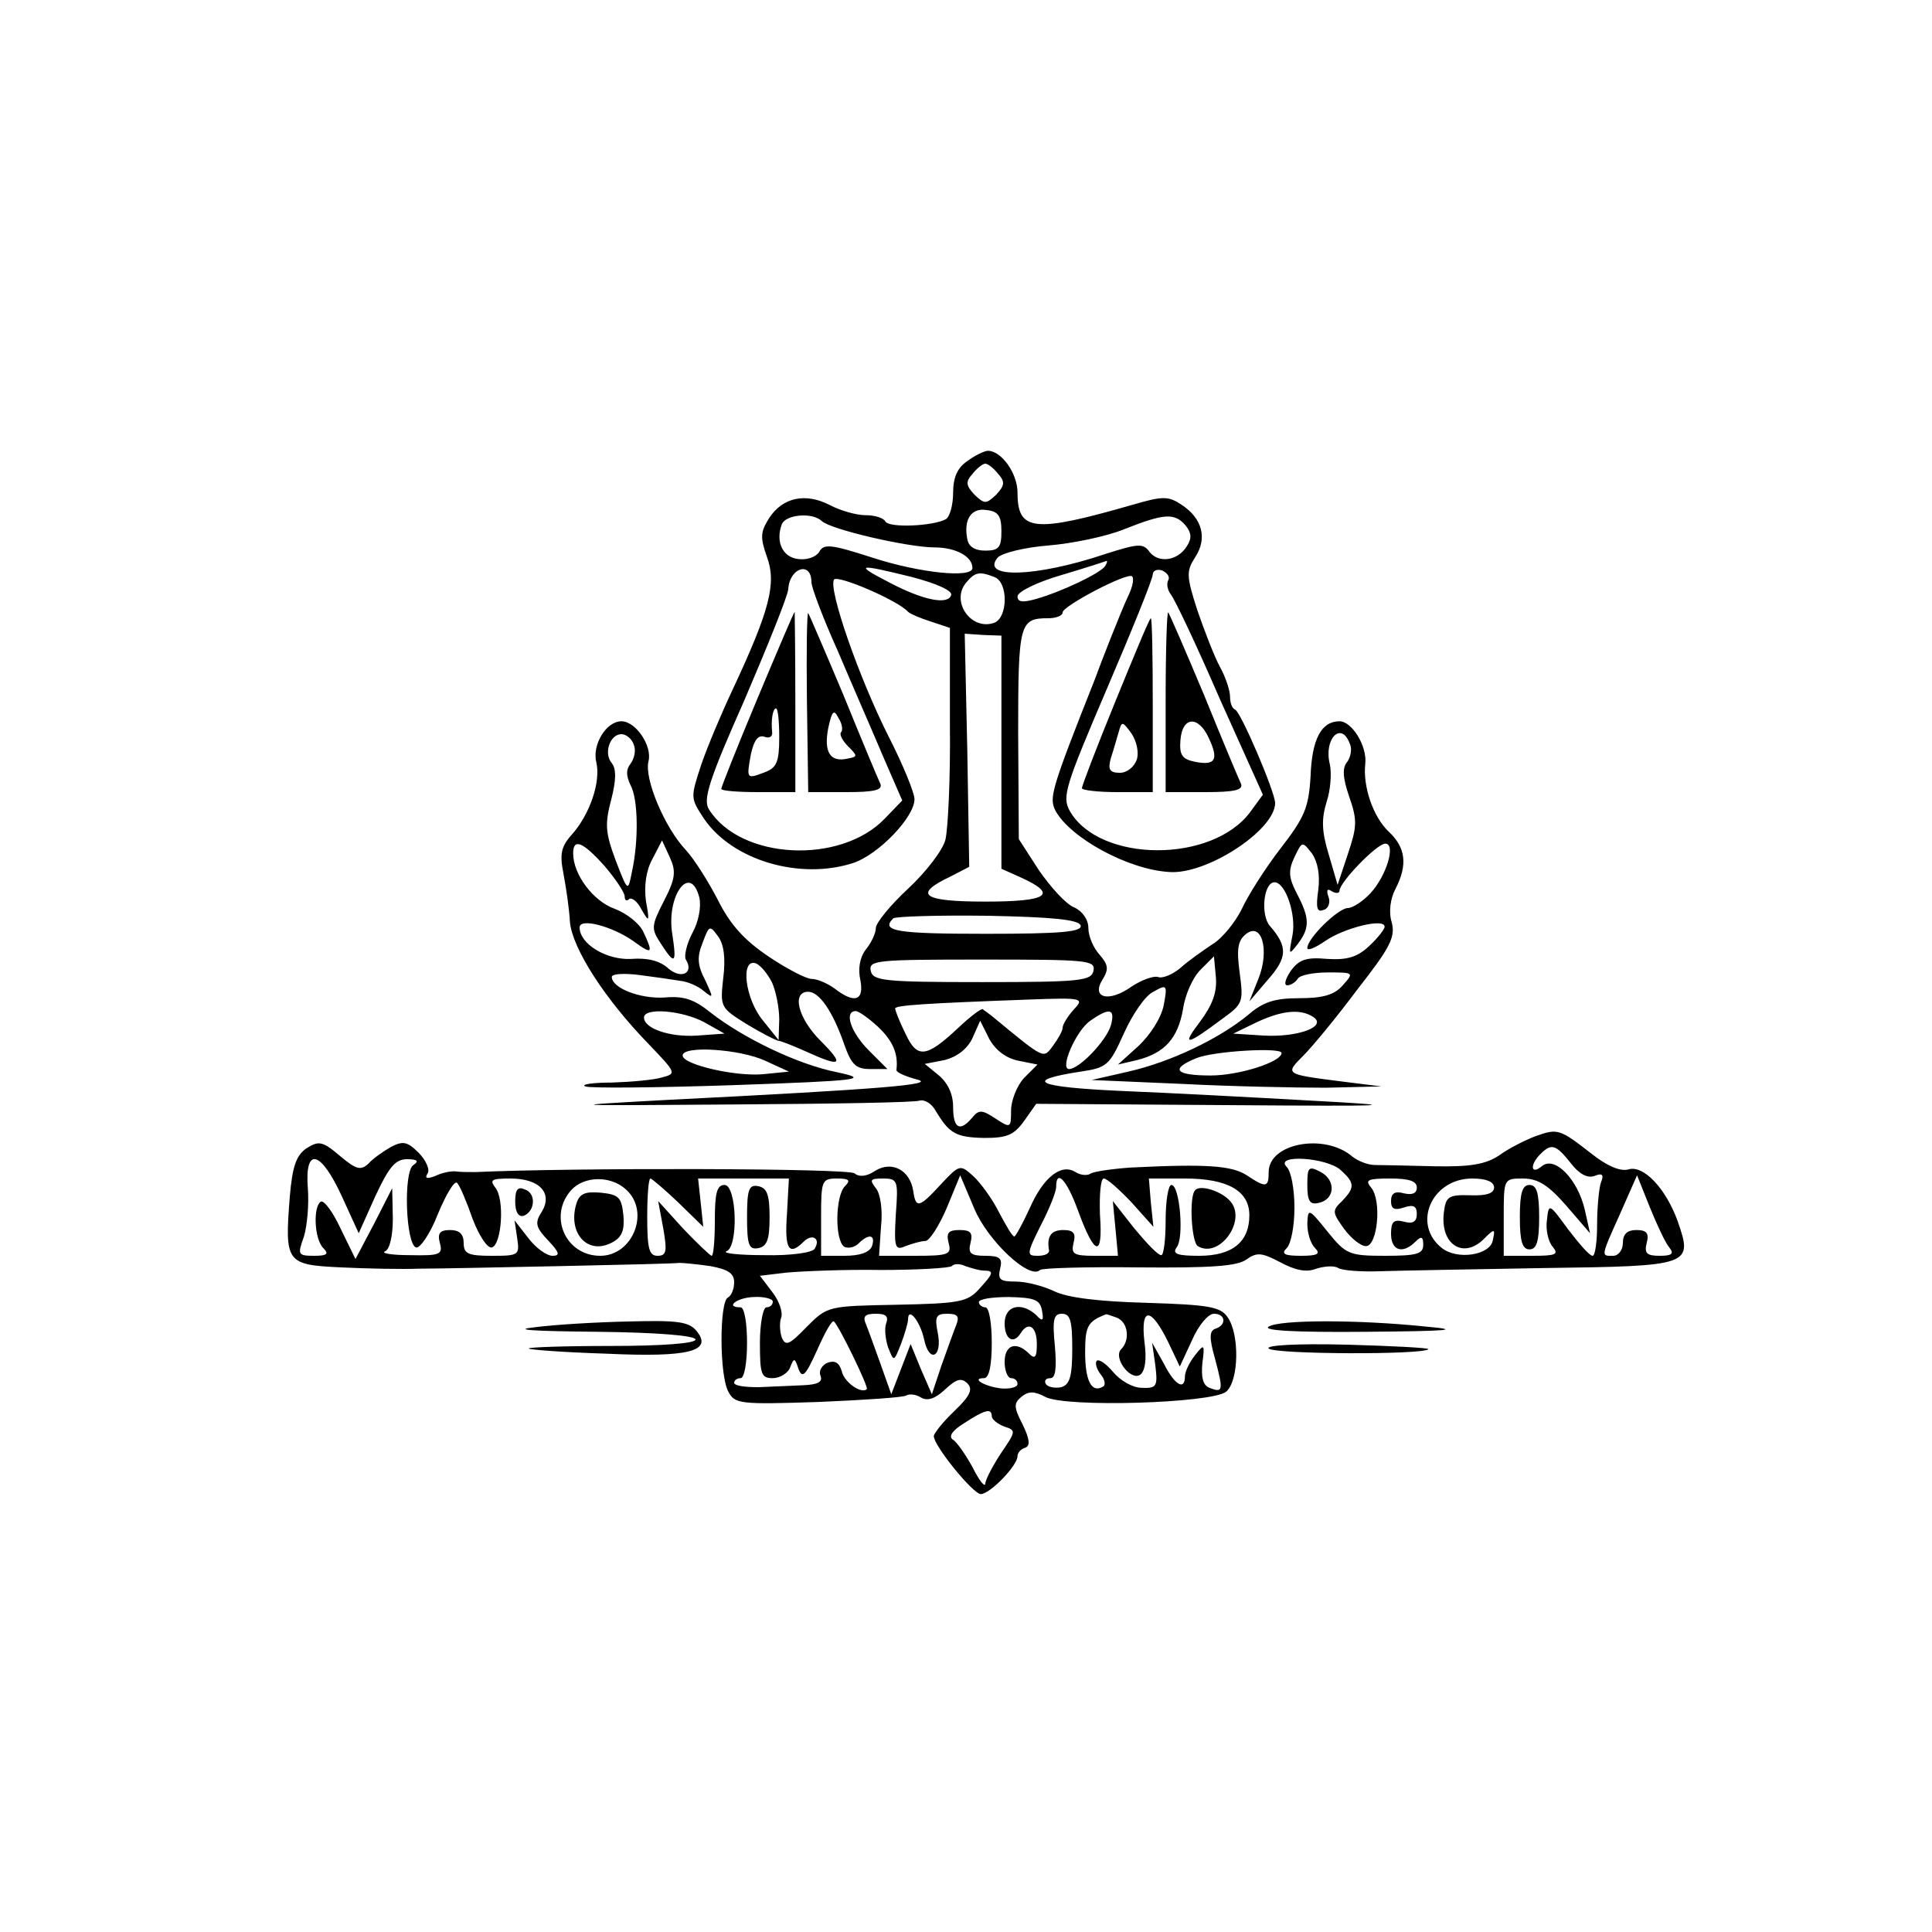
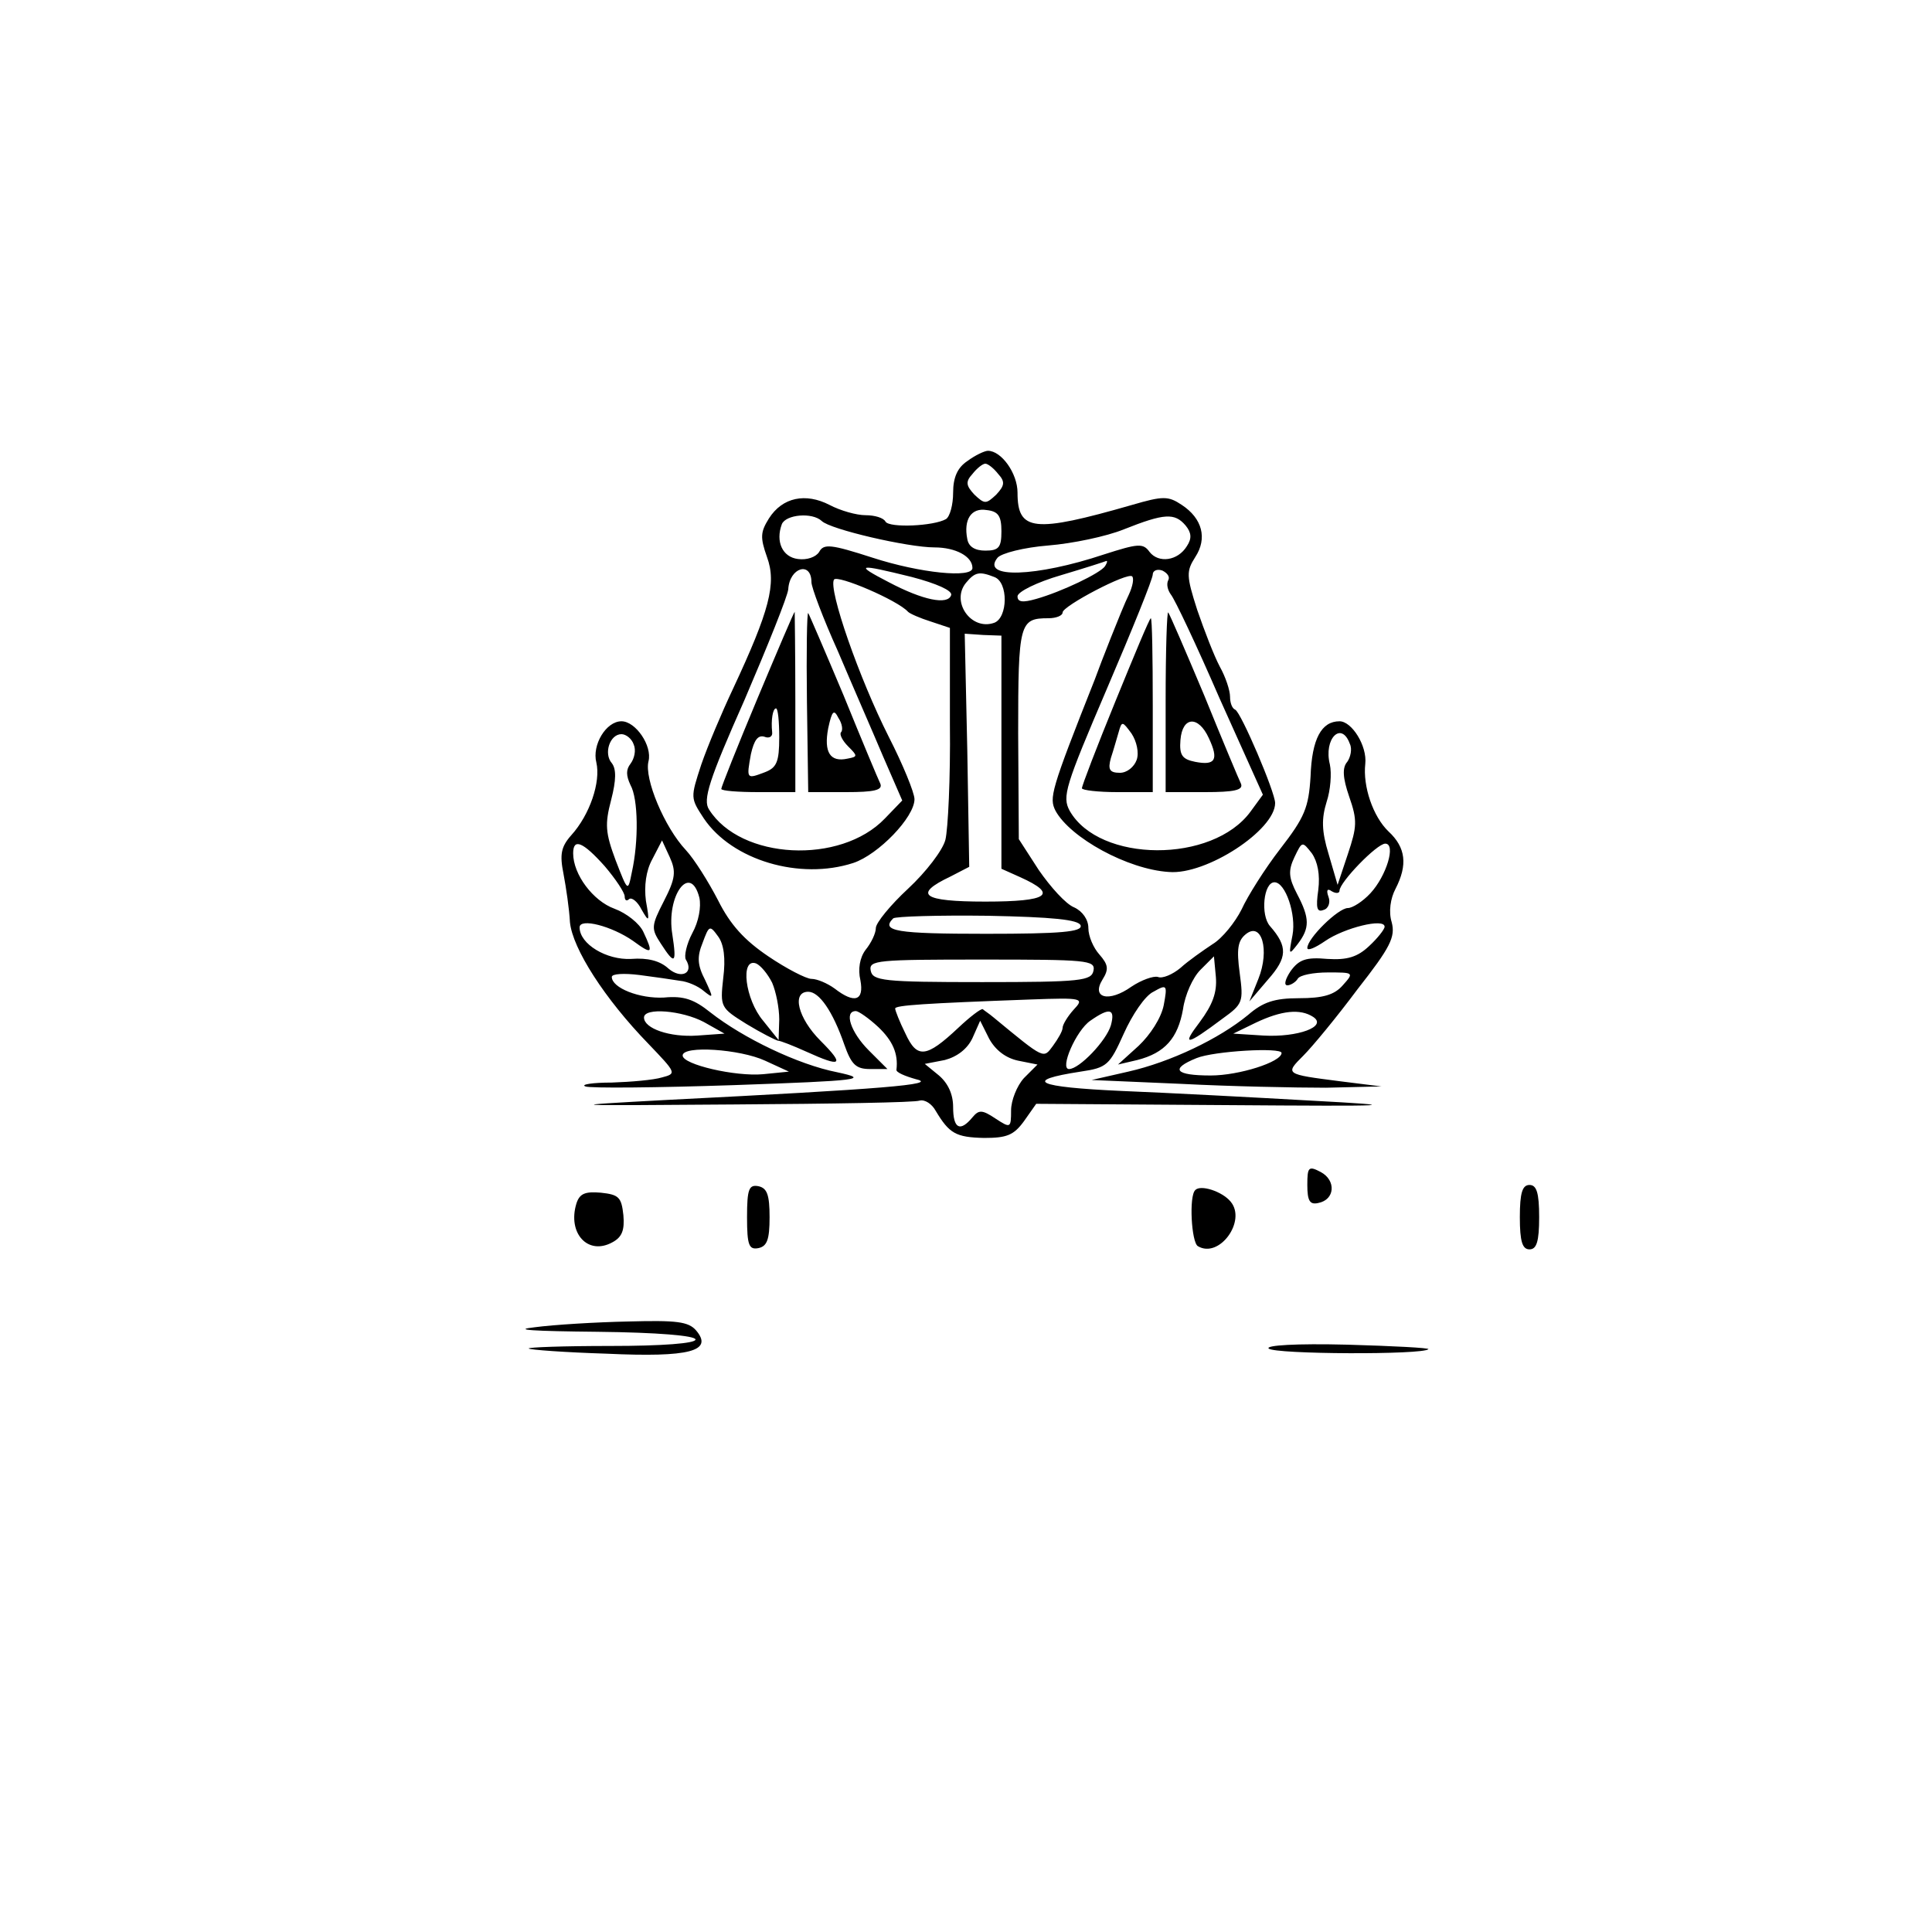
<svg xmlns="http://www.w3.org/2000/svg" version="1.2" width="300pt" height="300pt" viewBox="0 0 300 300" preserveAspectRatio="xMidYMid meet" baseProfile="tiny-ps">
  <title>bimi-svg-tiny-12-ps</title>
  <g transform="translate(0,300) scale(0.1,-0.1)" fill="#000000" stroke="none">
    <path d="M1502 2284 c-15 -10 -22 -25 -22 -49 0 -19 -5 -37 -11 -41 -19 -11&#10;-88 -14 -94 -4 -3 6 -17 10 -31 10 -14 0 -39 7 -56 16 -37 19 -73 12 -94 -21&#10;-13 -21 -14 -29 -3 -60 15 -41 4 -83 -53 -205 -17 -36 -39 -88 -49 -117 -17&#10;-52 -17 -52 4 -84 44 -65 149 -96 232 -69 39 13 95 71 95 99 0 10 -18 54 -40&#10;97 -46 91 -94 229 -85 244 5 8 99 -32 115 -50 3 -3 19 -10 35 -15 l30 -10 0&#10;-150 c1 -83 -3 -163 -7 -179 -4 -16 -30 -50 -58 -76 -27 -25 -50 -53 -50 -61&#10;0 -8 -7 -23 -16 -34 -9 -12 -12 -30 -8 -47 6 -32 -9 -37 -40 -13 -11 8 -27 15&#10;-36 15 -8 0 -39 16 -67 35 -37 25 -59 49 -78 87 -15 29 -37 64 -50 78 -33 35&#10;-65 111 -58 138 6 24 -20 62 -42 62 -24 0 -46 -37 -39 -64 7 -30 -10 -81 -39&#10;-113 -16 -18 -18 -30 -12 -60 4 -21 9 -55 10 -75 4 -41 54 -119 122 -189 43&#10;-45 44 -46 21 -52 -13 -4 -48 -7 -78 -8 -30 0 -49 -3 -41 -6 7 -3 111 -2 230&#10;2 199 7 212 9 161 20 -61 12 -146 53 -197 93 -25 20 -41 26 -72 23 -38 -2 -81&#10;15 -81 32 0 5 19 6 43 3 23 -3 51 -7 63 -9 11 -1 28 -8 37 -16 15 -12 15 -11&#10;2 17 -12 23 -13 36 -4 58 10 27 11 28 24 10 9 -12 12 -34 8 -65 -5 -45 -4 -46&#10;36 -71 23 -14 45 -25 49 -26 4 0 24 -8 44 -17 55 -25 60 -21 22 17 -35 35 -45&#10;76 -19 76 17 0 38 -30 56 -82 11 -31 18 -38 40 -38 l27 0 -29 29 c-28 28 -39&#10;61 -20 61 4 0 20 -11 35 -25 22 -21 31 -41 28 -66 -1 -4 13 -10 31 -15 34 -8&#10;-51 -15 -388 -32 -166 -9 -163 -9 105 -7 151 1 281 3 288 6 8 2 19 -5 25 -16&#10;21 -35 31 -41 75 -42 35 0 46 4 62 26 l19 27 293 -2 c271 -2 281 -1 133 7 -88&#10;5 -220 12 -294 15 -132 6 -154 16 -63 30 41 6 45 10 67 59 13 29 33 59 46 65&#10;21 12 22 11 16 -21 -4 -20 -21 -46 -39 -63 l-32 -29 30 7 c43 11 63 34 71 79&#10;3 22 15 49 27 61 l21 21 3 -32 c2 -24 -5 -43 -25 -70 -29 -38 -21 -37 35 5 32&#10;23 33 26 27 71 -5 37 -3 50 9 60 25 21 38 -24 20 -69 l-14 -35 29 34 c30 34&#10;31 51 3 83 -15 17 -10 68 7 68 17 0 34 -50 28 -82 -6 -31 -6 -32 8 -14 19 25&#10;19 40 -1 78 -13 25 -14 36 -4 57 12 25 12 25 27 6 9 -13 13 -33 10 -57 -4 -28&#10;-2 -35 8 -31 8 2 11 12 8 20 -4 11 -2 14 5 9 7 -4 12 -3 12 1 0 13 58 73 71&#10;73 17 0 2 -50 -23 -77 -12 -13 -28 -23 -35 -23 -15 0 -63 -47 -63 -62 0 -5 12&#10;0 28 11 29 20 92 36 92 22 0 -4 -11 -18 -24 -30 -18 -17 -34 -22 -65 -20 -33&#10;3 -44 -1 -57 -19 -8 -12 -11 -22 -5 -22 5 0 13 5 16 10 3 6 25 10 47 10 40 0&#10;41 0 23 -20 -13 -15 -31 -20 -68 -20 -38 0 -56 -6 -79 -26 -45 -37 -120 -73&#10;-186 -88 l-57 -13 139 -6 c77 -4 178 -6 225 -6 l86 2 -64 8 c-86 11 -86 11&#10;-57 40 14 14 52 60 84 103 51 65 59 81 53 104 -5 16 -2 37 6 52 19 37 16 64&#10;-11 89 -24 23 -40 70 -36 105 3 28 -21 66 -40 66 -28 0 -43 -27 -45 -86 -3&#10;-48 -9 -63 -47 -112 -24 -31 -51 -74 -60 -94 -10 -20 -30 -45 -45 -54 -15 -10&#10;-38 -26 -50 -37 -12 -10 -28 -17 -35 -14 -7 2 -26 -5 -41 -15 -35 -25 -63 -18&#10;-45 11 10 16 9 23 -5 39 -9 10 -17 28 -17 41 0 13 -9 26 -22 32 -13 5 -37 32&#10;-55 58 l-31 48 -1 164 c0 172 2 179 47 179 12 0 22 4 22 9 0 10 101 63 108 56&#10;3 -3 1 -15 -5 -28 -6 -12 -18 -42 -28 -67 -10 -25 -21 -54 -25 -65 -69 -174&#10;-71 -184 -61 -204 23 -42 112 -91 176 -95 58 -5 165 65 165 107 0 17 -53 141&#10;-62 145 -5 2 -8 11 -8 20 0 10 -7 31 -16 47 -9 17 -24 56 -35 88 -17 53 -17&#10;60 -3 82 19 29 11 60 -21 81 -21 14 -29 14 -77 0 -153 -44 -178 -41 -178 19 0&#10;30 -25 65 -46 65 -5 0 -20 -7 -32 -16z m48 -20 c11 -12 10 -18 -3 -32 -16 -15&#10;-18 -15 -34 0 -13 14 -14 20 -3 32 7 9 16 16 20 16 4 0 13 -7 20 -16z m5 -89&#10;c0 -25 -4 -30 -25 -30 -16 0 -26 6 -28 18 -6 30 6 49 30 45 18 -2 23 -9 23&#10;-33z m-279 16 c13 -13 134 -41 175 -41 33 0 59 -14 59 -32 0 -16 -81 -8 -155&#10;16 -65 21 -76 22 -83 9 -5 -8 -19 -13 -33 -11 -24 3 -35 27 -25 54 6 15 47 19&#10;62 5z m565 -7 c9 -11 10 -20 2 -32 -14 -23 -44 -27 -58 -9 -10 14 -18 13 -71&#10;-4 -105 -35 -192 -38 -165 -5 6 7 41 16 79 19 37 3 90 14 117 25 63 25 79 26&#10;96 6z m-125 -63 c-7 -11 -68 -40 -107 -51 -21 -6 -29 -5 -29 4 0 7 30 22 68&#10;33 37 11 68 21 70 22 2 0 1 -3 -2 -8z m-456 -25 c0 -8 18 -56 41 -107 22 -52&#10;54 -125 70 -163 l30 -69 -27 -28 c-69 -72 -224 -64 -273 14 -10 15 0 46 55&#10;170 36 84 67 161 68 172 2 34 36 44 36 11z m156 8 c38 -10 63 -21 61 -28 -5&#10;-16 -44 -8 -97 20 -54 28 -49 29 36 8z m398 -5 c-3 -6 -1 -15 4 -22 6 -7 40&#10;-79 76 -162 l67 -149 -19 -26 c-59 -81 -235 -80 -281 1 -12 22 -7 38 58 190&#10;39 91 71 170 71 177 0 6 7 9 15 6 8 -4 12 -10 9 -15z m-270 5 c22 -8 21 -63 0&#10;-71 -36 -13 -68 33 -44 62 14 17 21 18 44 9z m11 -272 l0 -181 29 -13 c60 -27&#10;44 -38 -54 -38 -98 0 -113 11 -54 39 l29 15 -3 181 -4 181 29 -2 28 -1 0 -181z&#10;m-571 12 c4 -9 1 -22 -5 -30 -7 -9 -7 -18 0 -33 12 -21 13 -87 2 -136 -6 -30&#10;-6 -30 -25 19 -16 43 -17 56 -7 94 8 31 8 48 1 57 -13 15 -3 45 15 45 7 0 16&#10;-7 19 -16z m1112 1 c4 -8 1 -21 -4 -28 -8 -9 -7 -25 3 -54 13 -37 12 -47 -2&#10;-89 l-16 -48 -14 48 c-11 36 -11 55 -3 81 6 18 8 44 5 58 -10 40 18 68 31 32z&#10;m-1157 -190 c17 -20 31 -41 31 -47 0 -6 3 -8 7 -4 4 3 13 -4 19 -16 12 -21 13&#10;-20 7 13 -3 23 0 47 10 65 l15 29 12 -26 c10 -22 9 -33 -9 -68 -20 -39 -20&#10;-43 -5 -66 22 -34 25 -32 18 14 -10 60 28 112 42 57 3 -14 -1 -37 -11 -55 -9&#10;-17 -13 -36 -10 -41 13 -21 -7 -31 -27 -14 -13 12 -32 17 -58 15 -38 -2 -80&#10;23 -80 49 0 15 50 2 83 -21 30 -22 32 -20 16 14 -6 13 -26 29 -45 36 -33 12&#10;-64 53 -64 86 0 24 15 18 49 -20z m739 -92 c3 -10 -31 -13 -147 -13 -139 0&#10;-164 4 -144 24 4 3 70 5 147 4 100 -2 141 -6 144 -15z m-479 -89 c6 -14 11&#10;-39 11 -57 l-1 -32 -24 30 c-28 33 -36 98 -11 89 7 -3 18 -16 25 -30z m499 19&#10;c-3 -16 -19 -18 -173 -18 -154 0 -170 2 -173 18 -3 16 10 17 173 17 163 0 176&#10;-1 173 -17z m-31 -61 c-9 -10 -17 -23 -17 -28 0 -5 -7 -17 -15 -28 -15 -20&#10;-12 -22 -92 44 -7 6 -15 11 -17 13 -3 1 -20 -12 -38 -29 -50 -47 -64 -48 -82&#10;-9 -9 18 -16 36 -16 39 0 5 46 8 210 14 82 3 84 2 67 -16z m-574 -19 l32 -18&#10;-42 -3 c-43 -3 -83 11 -83 28 0 16 59 11 93 -7z m632 -5 c-7 -24 -49 -68 -65&#10;-68 -15 0 11 60 33 75 30 21 39 19 32 -7z m314 13 c23 -15 -24 -32 -77 -29&#10;l-47 3 35 17 c40 19 69 22 89 9z m-458 -68 l30 -6 -21 -21 c-11 -12 -20 -35&#10;-20 -50 0 -28 -1 -28 -24 -13 -21 14 -26 14 -36 2 -19 -23 -30 -18 -30 16 0&#10;20 -8 37 -22 49 l-22 18 31 6 c19 5 35 17 43 34 l12 27 14 -28 c10 -18 26 -30&#10;45 -34z m-393 0 l37 -17 -40 -4 c-43 -4 -125 15 -125 29 0 16 89 10 128 -8z&#10;m802 12 c0 -14 -66 -35 -110 -35 -55 0 -64 10 -22 27 27 11 132 17 132 8z" />
    <path d="M1176 1915 c-31 -74 -56 -137 -56 -140 0 -3 26 -5 58 -5 l57 0 0 140&#10;c0 77 -1 140 -1 140 -1 0 -27 -61 -58 -135z m34 -60 c0 -38 -4 -47 -22 -54&#10;-29 -11 -29 -11 -22 28 5 22 11 30 21 27 7 -3 13 0 12 7 -2 19 1 37 6 37 3 0&#10;5 -20 5 -45z" />
    <path d="M1253 1911 l2 -141 59 0 c43 0 57 3 53 13 -3 6 -29 68 -57 137 -29&#10;69 -54 127 -55 128 -2 2 -3 -60 -2 -137z m53 -48 c-3 -3 2 -13 11 -22 15 -15&#10;15 -16 -1 -19 -27 -6 -37 10 -30 47 6 28 9 30 16 16 6 -9 7 -19 4 -22z" />
    <path d="M1810 1912 l0 -142 61 0 c45 0 60 3 56 13 -3 6 -29 68 -57 137 -29&#10;69 -54 127 -56 129 -2 2 -4 -59 -4 -137z m67 -58 c16 -34 10 -43 -21 -37 -20&#10;4 -25 10 -23 34 3 37 28 38 44 3z" />
    <path d="M1732 1911 c-29 -71 -52 -131 -52 -135 0 -3 25 -6 55 -6 l55 0 0 135&#10;c0 74 -1 135 -3 135 -2 0 -26 -58 -55 -129z m33 -91 c-4 -11 -15 -20 -26 -20&#10;-16 0 -19 5 -14 23 4 12 9 30 12 40 5 18 6 17 20 -2 8 -12 12 -30 8 -41z" />
-     <path d="M2385 1236 c-16 -6 -42 -19 -57 -30 -21 -14 -45 -18 -100 -17 -40 1&#10;-82 2 -93 2 -11 0 -26 6 -35 13 -43 37 -130 21 -130 -24 0 -24 -4 -25 -34 -5&#10;-23 15 -62 18 -181 12 -28 -2 -55 -6 -61 -9 -5 -4 -16 -3 -24 2 -22 14 -50 -8&#10;-71 -56 -11 -24 -22 -44 -24 -44 -3 0 -13 17 -24 38 -10 20 -28 45 -40 56 -20&#10;18 -21 18 -50 -13 -34 -37 -39 -38 -43 -10 -5 32 -33 47 -59 31 -13 -9 -25&#10;-10 -32 -4 -9 8 -435 9 -589 2 -10 0 -24 0 -30 1 -7 1 -22 -2 -32 -7 -13 -5&#10;-17 -4 -12 4 4 6 -3 21 -14 32 -17 17 -24 19 -43 9 -12 -7 -28 -18 -35 -26&#10;-12 -11 -19 -9 -44 12 -27 23 -33 24 -52 12 -16 -11 -22 -28 -26 -75 -8 -103&#10;-6 -106 80 -110 41 -2 95 -3 120 -2 25 0 124 2 220 4 96 2 180 4 185 5 6 0 27&#10;-2 48 -5 27 -5 37 -11 37 -25 0 -10 -4 -21 -10 -24 -13 -8 -13 -121 1 -146 10&#10;-19 18 -20 139 -16 71 3 132 7 137 10 5 3 15 2 23 -3 10 -6 22 -2 37 12 18 17&#10;26 19 35 10 9 -9 5 -19 -20 -43 -18 -17 -32 -35 -32 -39 0 -15 61 -90 73 -90&#10;14 0 57 44 57 59 0 5 5 11 12 13 8 3 7 13 -4 36 -14 27 -14 33 -2 43 11 9 20&#10;9 37 0 31 -17 259 -10 281 8 20 17 21 90 2 116 -11 16 -30 19 -126 22 -74 2&#10;-123 8 -143 18 -17 8 -43 15 -60 15 -24 0 -28 3 -24 20 4 16 0 20 -23 20 -23&#10;0 -27 4 -23 20 4 16 0 20 -17 20 -17 0 -21 -4 -17 -20 5 -18 0 -20 -52 -20&#10;l-56 0 3 45 c3 26 -1 52 -8 60 -10 13 -9 15 11 15 23 0 24 -3 20 -56 -3 -52&#10;-1 -56 15 -49 11 4 24 8 31 8 6 0 21 23 33 51 l21 51 22 -52 c21 -50 86 -111&#10;102 -95 3 3 72 5 154 4 112 -1 152 2 166 12 17 12 24 11 53 -4 24 -13 41 -16&#10;56 -10 13 4 28 5 34 1 7 -4 36 -6 64 -5 29 1 144 3 256 5 229 3 231 4 207 73&#10;-18 50 -53 88 -77 80 -12 -3 -32 5 -56 24 -50 39 -53 40 -87 28z m54 -42 c13&#10;-17 26 -24 37 -20 12 5 15 2 10 -10 -3 -8 -6 -38 -6 -65 0 -27 -3 -49 -7 -49&#10;-5 0 -21 19 -38 41 -30 41 -30 41 -33 14 -2 -14 2 -33 9 -41 10 -12 5 -14 -32&#10;-14 l-44 0 0 60 c0 60 0 60 30 60 23 0 39 -10 67 -42 l37 -43 -8 36 c-11 48&#10;-47 85 -67 68 -17 -14 -19 2 -2 19 17 17 24 15 47 -14z m-1908 -52 l26 -57 26&#10;58 c21 45 31 57 49 57 16 0 19 -3 10 -9 -16 -10 -12 -123 4 -128 6 -2 22 21&#10;34 52 13 31 26 53 30 48 4 -4 15 -30 24 -56 10 -26 23 -46 30 -44 15 5 20 75&#10;5 93 -9 12 -6 14 24 14 45 0 66 -23 48 -52 -11 -17 -9 -24 10 -44 18 -19 19&#10;-24 7 -24 -9 0 -26 12 -38 28 l-21 27 4 -27 c4 -27 3 -28 -39 -28 -37 0 -44 3&#10;-44 20 0 14 -7 20 -21 20 -16 0 -20 -5 -16 -20 5 -18 0 -20 -46 -19 -29 0 -46&#10;3 -39 6 7 3 12 23 12 51 l-1 47 -28 -55 -29 -55 -23 47 c-12 26 -26 45 -31 42&#10;-12 -8 -10 -58 4 -72 9 -9 6 -12 -14 -12 -26 0 -26 2 -16 30 5 17 8 50 6 75&#10;-5 65 20 59 53 -13z m1551 41 c22 -20 22 -27 2 -48 -16 -15 -15 -18 3 -43 11&#10;-15 26 -27 34 -27 18 0 25 71 8 91 -10 12 -5 14 30 14 29 0 41 -4 41 -14 0 -9&#10;-7 -12 -20 -9 -14 4 -20 0 -20 -12 0 -12 5 -15 20 -10 15 5 20 2 20 -10 0 -12&#10;-6 -16 -20 -12 -16 4 -20 0 -20 -19 0 -26 18 -32 38 -12 9 9 12 8 12 -5 0 -14&#10;-10 -17 -59 -17 -56 0 -61 2 -90 38 -29 36 -30 36 -31 12 0 -15 5 -31 12 -38&#10;9 -9 4 -12 -22 -12 -26 0 -31 3 -22 12 7 7 12 35 12 63 0 28 -5 56 -12 63 -20&#10;20 62 15 84 -5z m-1110 -30 c38 -34 11 -103 -40 -103 -54 0 -81 62 -45 102 20&#10;22 61 23 85 1z m81 -20 l39 -38 -4 38 -4 37 71 0 70 0 -3 -55 c-4 -55 3 -66&#10;26 -43 13 13 27 5 17 -11 -3 -6 -37 -11 -78 -10 -40 0 -66 3 -59 6 19 7 16&#10;103 -3 103 -12 0 -15 -13 -15 -55 0 -30 -2 -55 -5 -55 -2 0 -22 19 -44 42&#10;l-39 43 8 -43 c6 -35 5 -42 -9 -42 -13 0 -16 11 -16 60 0 33 2 60 5 60 2 0 22&#10;-17 43 -37z m259 25 c-15 -15 -16 -84 -1 -94 6 -3 16 -1 22 5 16 16 27 14 21&#10;-4 -4 -10 -19 -15 -43 -15 l-36 0 0 60 c0 57 1 60 25 60 19 0 21 -3 12 -12z&#10;m362 -38 c26 -71 39 -74 34 -6 -1 31 1 56 6 56 5 0 24 -17 43 -37 l34 -38 -4&#10;38 -3 37 56 0 c66 0 100 -19 100 -57 0 -42 -27 -63 -78 -63 -34 0 -42 3 -35&#10;13 12 14 5 97 -8 97 -5 0 -9 -25 -9 -55 0 -30 -3 -55 -7 -54 -5 0 -23 19 -42&#10;42 l-33 42 4 -42 4 -43 -37 0 c-32 0 -36 3 -32 20 4 15 0 20 -16 20 -19 0 -26&#10;-10 -22 -32 0 -5 -7 -8 -18 -8 -17 0 -17 3 5 47 13 25 24 52 24 60 0 29 17 10&#10;34 -37z m646 36 c0 -9 -12 -13 -37 -12 -34 1 -38 -2 -41 -27 -6 -50 31 -73 63&#10;-40 16 16 17 15 13 -3 -4 -23 -55 -31 -79 -12 -47 37 -16 108 47 108 22 0 34&#10;-5 34 -14z m272 -93 c8 -10 4 -13 -15 -13 -20 0 -24 4 -20 20 4 15 0 20 -16&#10;20 -14 0 -21 -6 -21 -20 0 -11 -7 -20 -15 -20 -19 0 -20 -3 11 66 l26 59 20&#10;-50 c11 -27 24 -55 30 -62z m-1064 -36 c16 0 15 -4 -8 -29 -18 -20 -32 -22&#10;-127 -24 -107 -2 -108 -2 -140 -34 -27 -28 -33 -31 -39 -17 -3 9 -4 23 -1 31&#10;3 8 -3 26 -14 40 l-19 25 42 5 c24 2 89 5 146 4 57 0 106 3 110 6 3 4 13 4 21&#10;0 9 -3 22 -7 29 -7z m-328 -48 c0 -5 -4 -9 -10 -9 -5 0 -10 -25 -10 -55 0 -49&#10;2 -55 20 -55 11 0 24 8 27 17 6 15 7 15 13 -3 6 -15 11 -10 29 30 12 27 23 47&#10;26 44 9 -9 54 -102 51 -105 -8 -8 -35 10 -39 28 -4 13 -10 17 -22 13 -9 -4&#10;-14 -13 -11 -20 4 -10 -4 -14 -27 -15 -18 -1 -49 -2 -69 -3 -21 0 -38 2 -38 7&#10;0 4 5 7 10 7 6 0 10 25 10 55 0 30 -4 55 -10 55 -25 0 -6 15 20 16 17 1 30 -3&#10;30 -7z m418 -14 c3 -16 1 -18 -9 -7 -23 21 -49 15 -49 -13 0 -25 14 -33 25&#10;-15 12 19 25 10 25 -17 0 -21 -3 -24 -12 -15 -20 20 -38 14 -38 -13 0 -14 5&#10;-25 10 -25 6 0 10 -4 10 -9 0 -5 -11 -8 -25 -7 -26 3 -48 16 -27 16 8 0 12 20&#10;12 55 0 30 -4 55 -10 55 -5 0 -10 4 -10 8 0 5 21 8 47 8 39 -1 48 -4 51 -21z&#10;m-242 -20 c-3 -8 -1 -25 3 -37 9 -23 9 -23 20 5 6 16 11 33 11 38 0 21 19 -3&#10;25 -31 8 -38 29 -27 21 11 -5 25 -2 29 15 29 16 0 19 -4 14 -17 -4 -10 -14&#10;-38 -23 -63 l-15 -45 -17 39 -16 39 -15 -39 -15 -39 -16 45 c-9 25 -19 53 -23&#10;63 -6 13 -2 17 15 17 16 0 20 -4 16 -15z m289 -39 c0 -44 -4 -56 -17 -60 -10&#10;-2 -21 0 -24 5 -3 5 0 9 7 9 8 0 10 15 7 50 -4 41 -2 50 11 50 13 0 16 -11 16&#10;-54z m69 48 c18 -7 21 -35 7 -49 -13 -13 14 -49 29 -40 8 5 11 24 7 52 -6 54&#10;10 54 37 -1 l18 -38 19 41 c10 23 25 41 34 41 18 0 20 -17 3 -23 -10 -3 -11&#10;-13 -1 -48 13 -49 12 -52 -9 -44 -10 4 -13 16 -11 38 4 30 3 31 -11 13 -9 -11&#10;-16 -26 -16 -33 0 -23 -16 -14 -33 20 l-18 32 5 -35 c4 -33 2 -36 -21 -35 -14&#10;0 -33 11 -44 24 -11 13 -22 21 -26 18 -3 -4 0 -13 6 -21 7 -8 8 -17 4 -19 -18&#10;-11 -28 9 -28 53 0 41 4 48 32 59 1 1 8 -2 17 -5z m-194 -153 c0 -5 9 -12 19&#10;-16 19 -6 19 -7 -5 -42 -13 -20 -24 -41 -24 -47 -1 -6 -10 6 -20 26 -11 20&#10;-25 40 -31 43 -6 5 0 14 18 25 32 21 43 24 43 11z" />
    <path d="M2360 1110 c0 -38 4 -50 15 -50 11 0 15 12 15 50 0 38 -4 50 -15 50&#10;-11 0 -15 -12 -15 -50z" />
-     <path d="M800 1134 c0 -16 5 -24 13 -22 18 7 20 35 2 41 -11 5 -15 0 -15 -19z" />
    <path d="M2030 1160 c0 -25 4 -31 17 -28 26 5 28 35 4 48 -19 10 -21 8 -21&#10;-20z" />
    <path d="M895 1131 c-14 -46 18 -81 56 -60 15 8 19 19 17 42 -3 28 -7 32 -35&#10;35 -24 2 -33 -1 -38 -17z" />
    <path d="M1160 1110 c0 -44 3 -51 18 -48 13 3 17 13 17 48 0 35 -4 45 -17 48&#10;-15 3 -18 -4 -18 -48z" />
    <path d="M1856 1152 c-10 -9 -6 -81 4 -87 33 -20 76 39 51 69 -13 16 -47 27&#10;-55 18z" />
    <path d="M830 939 c-36 -4 -2 -6 98 -7 93 -1 152 -6 152 -12 0 -6 -51 -10&#10;-132 -10 -72 0 -129 -2 -127 -4 2 -2 57 -6 121 -8 129 -6 166 4 139 36 -12 14&#10;-31 16 -105 14 -50 -1 -116 -5 -146 -9z" />
-     <path d="M1970 940 c-10 -6 40 -9 150 -8 131 1 151 3 95 8 -105 11 -228 11&#10;-245 0z" />
    <path d="M1970 906 c9 -9 240 -10 248 -1 2 2 -55 5 -126 7 -80 2 -127 -1 -122&#10;-6z" />
  </g>
</svg>